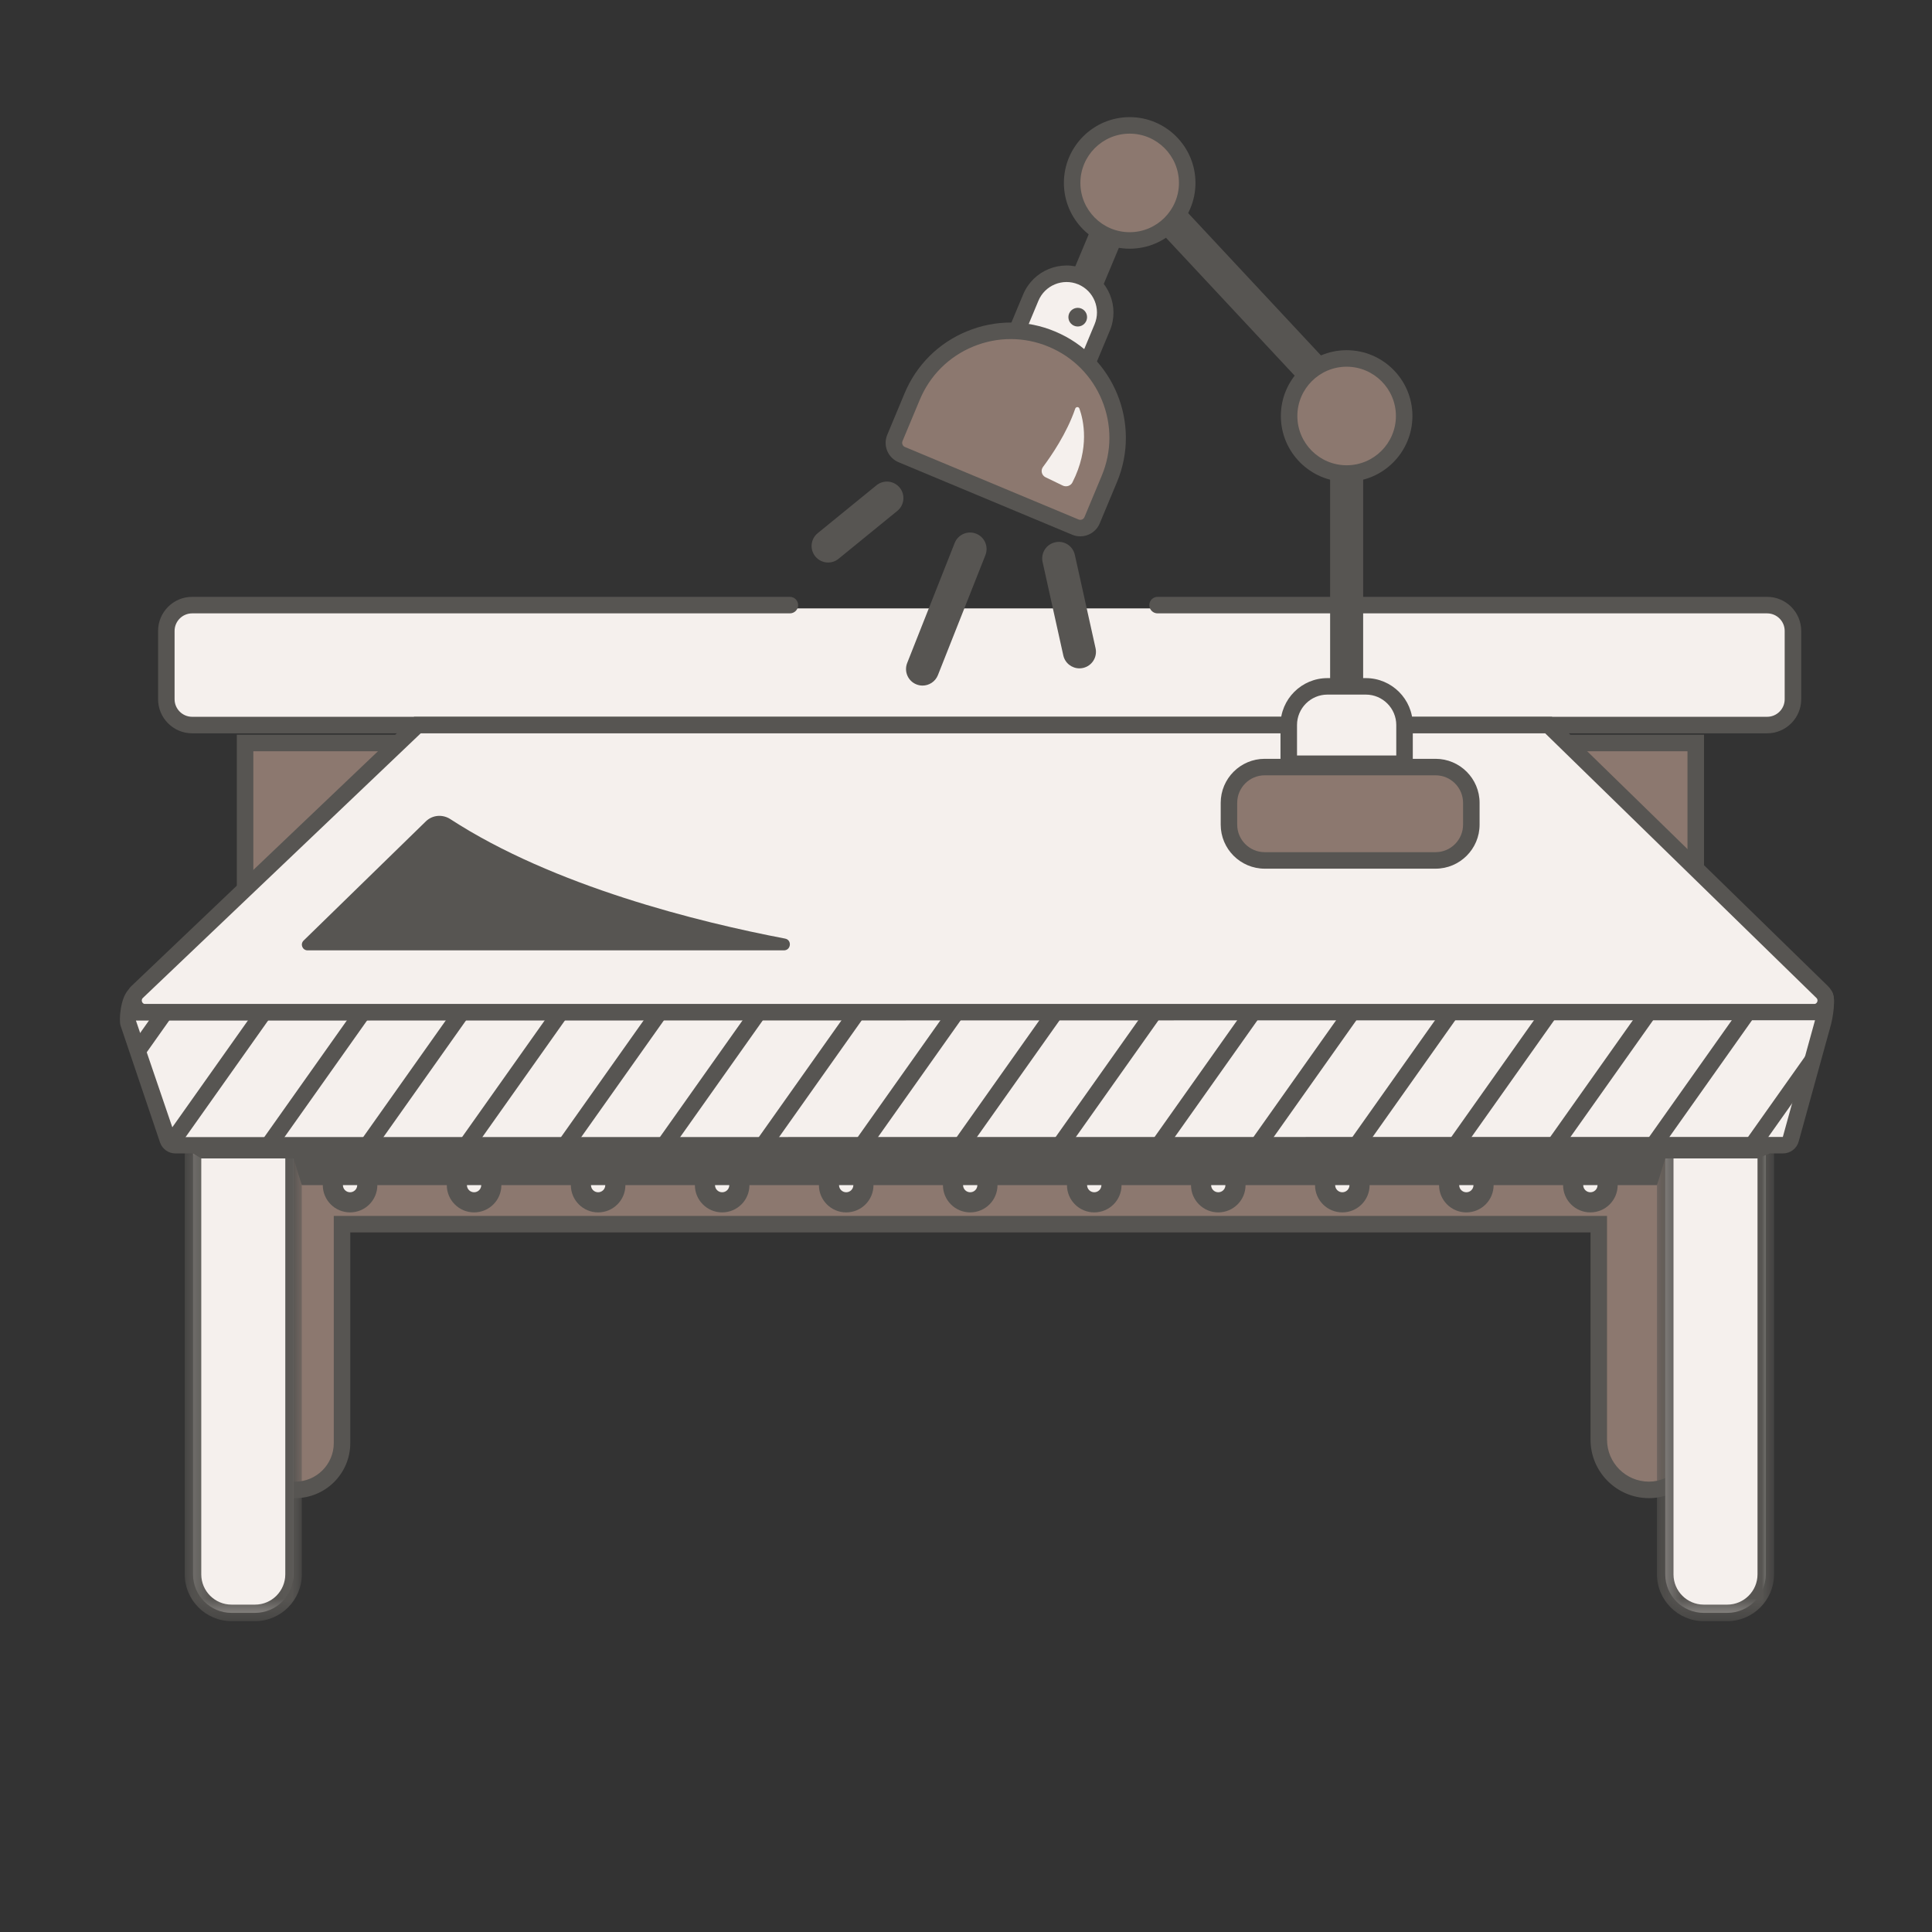
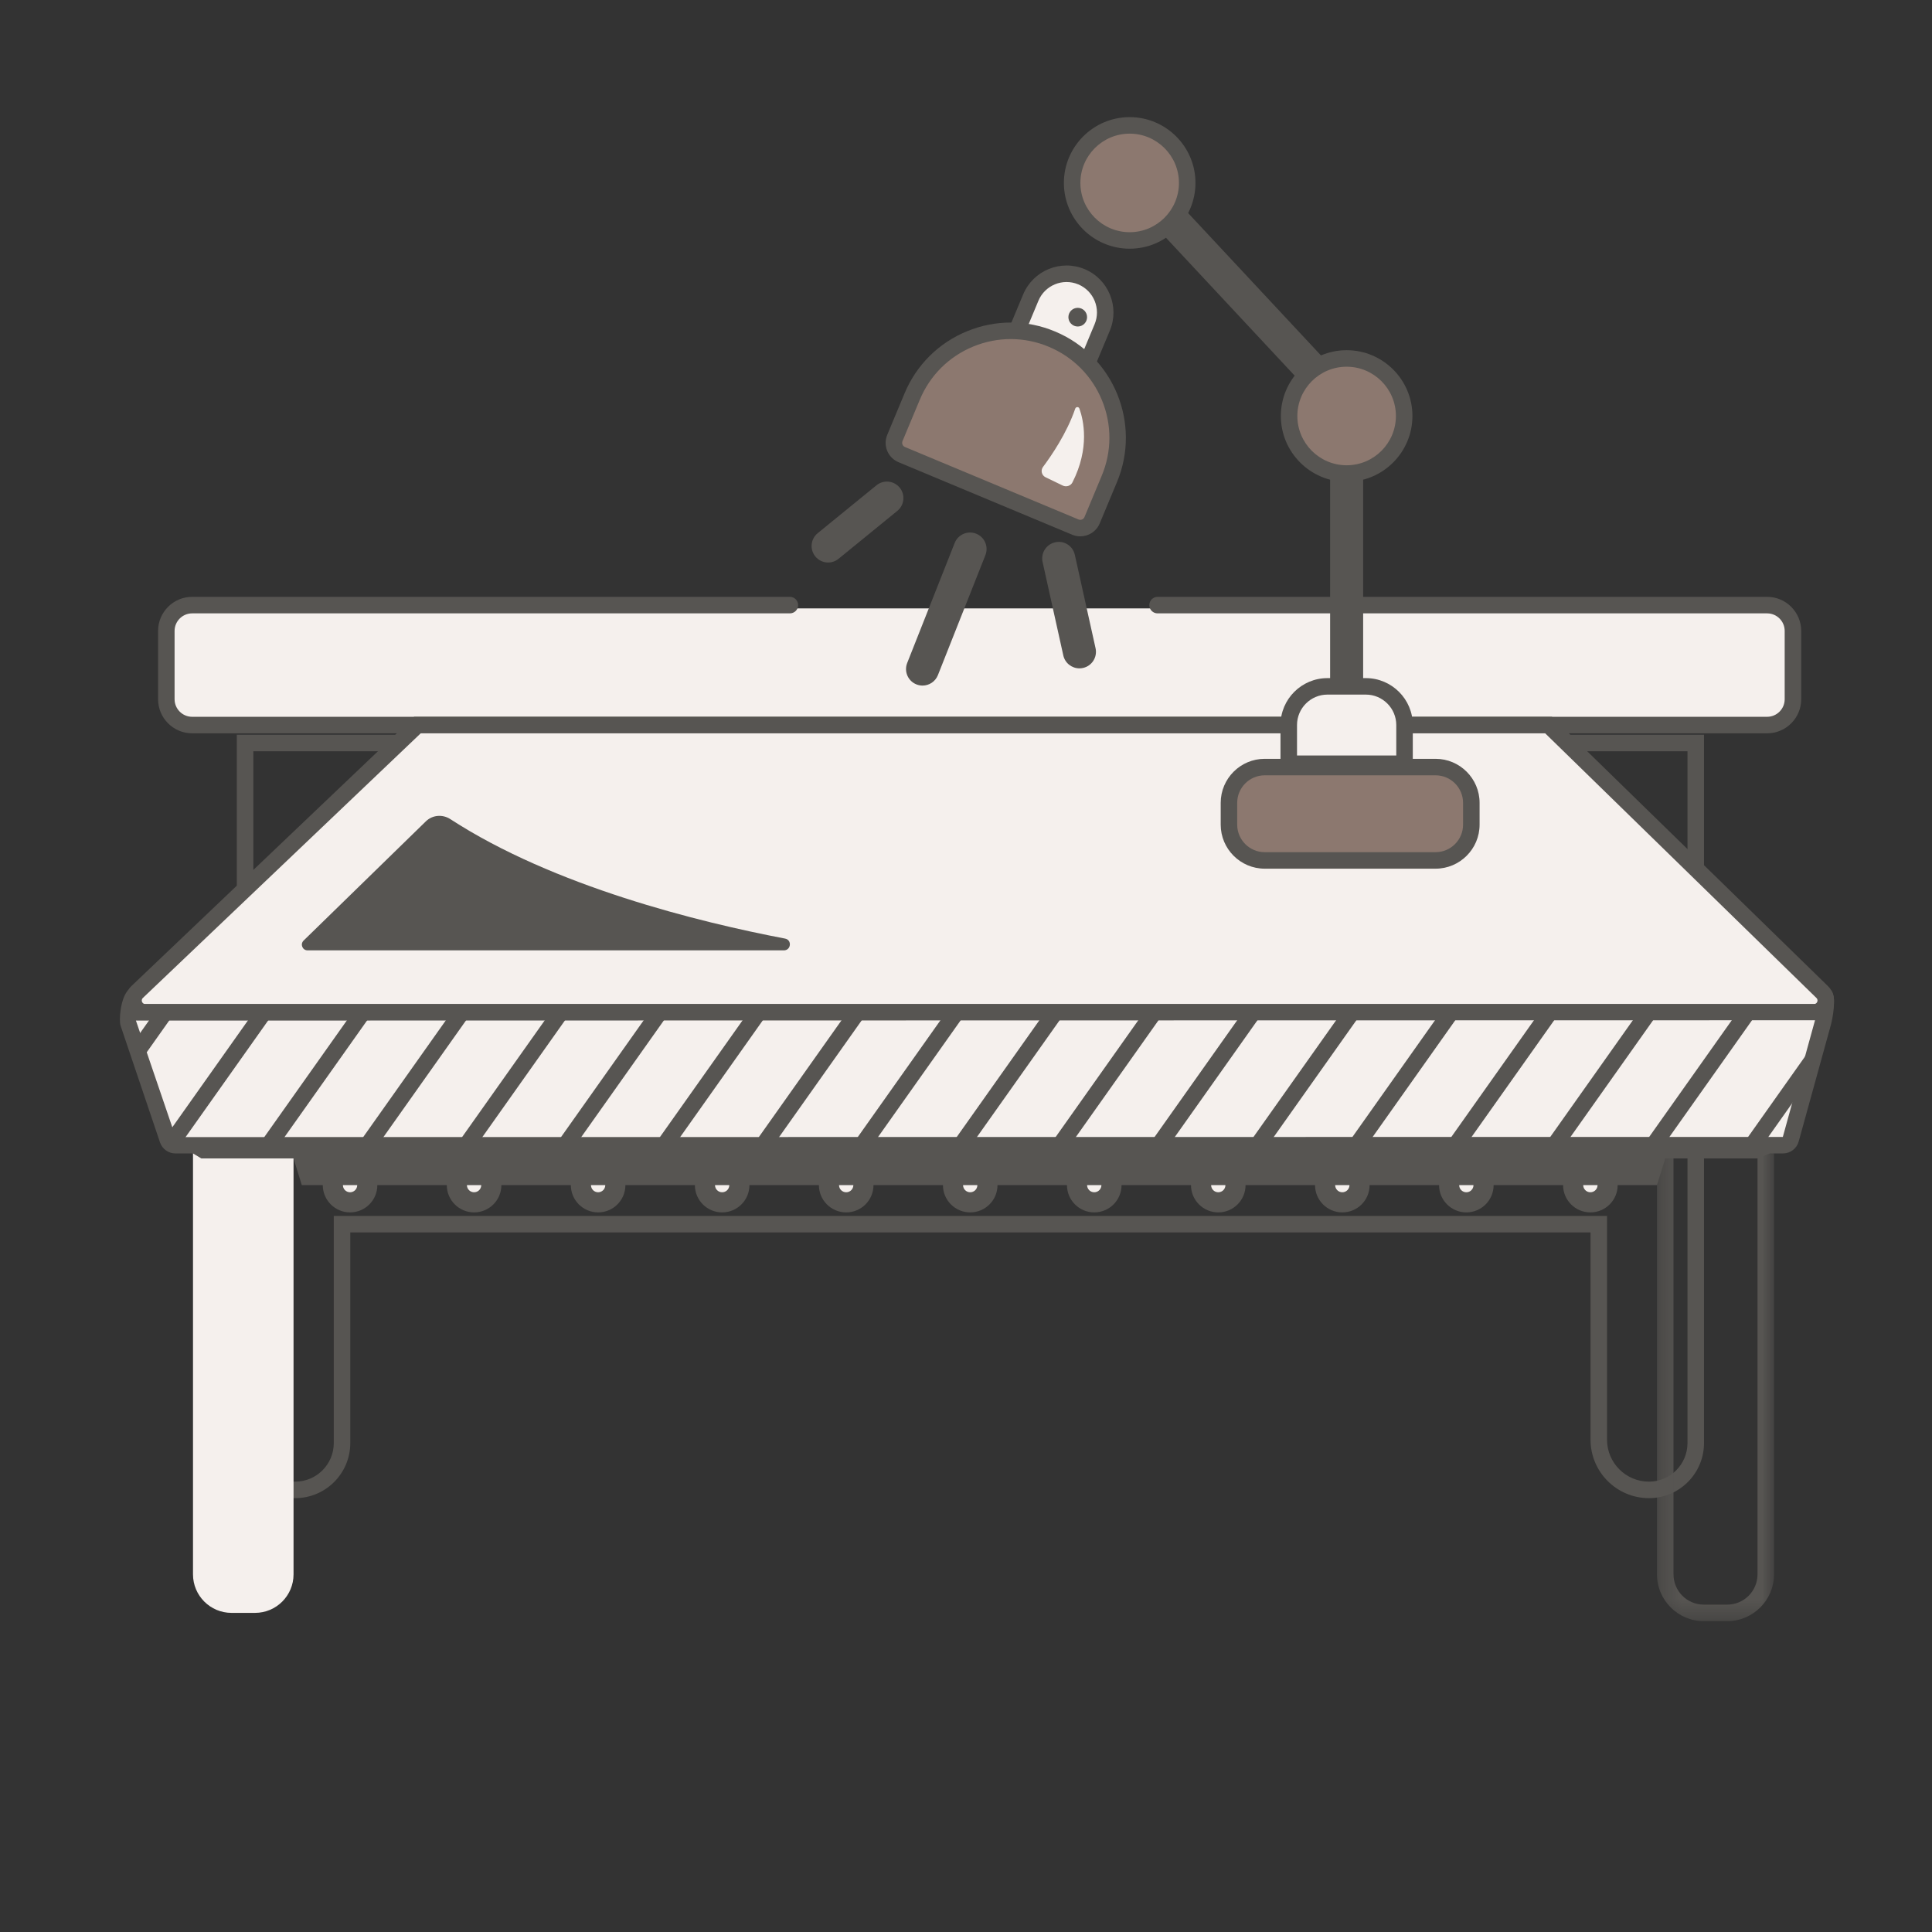
<svg xmlns="http://www.w3.org/2000/svg" xmlns:xlink="http://www.w3.org/1999/xlink" width="96px" height="96px" viewBox="0 0 96 96" version="1.1">
  <rect x="0" y="0" width="96" height="96" fill="#333333" stroke="none" />
  <title>Icon / Illustration / Drawing Desk</title>
  <desc>Created with Sketch.</desc>
  <defs>
    <polygon id="path-1" points="0.154 0.555 5.971 0.555 5.971 24.615 0.154 24.615" />
    <polygon id="path-3" points="0.283 0.555 6.1 0.555 6.1 24.615 0.283 24.615" />
    <path d="M2.037,0.8 L0.967,2.311 L0.633,1.324 C0.546,1.067 0.738,0.8 1.011,0.8 L2.037,0.8 Z M3.043,0.8 L6.952,0.8 L2.555,7.011 L1.292,3.273 L3.043,0.8 Z M7.958,0.8 L11.867,0.8 L7.193,7.402 L3.283,7.402 L7.958,0.8 Z M12.873,0.8 L16.782,0.8 L12.108,7.402 L8.198,7.402 L12.873,0.8 Z M17.788,0.8 L21.697,0.8 L17.022,7.402 L13.114,7.402 L17.788,0.8 Z M22.703,0.8 L26.612,0.8 L21.938,7.402 L18.029,7.402 L22.703,0.8 Z M27.618,0.8 L31.527,0.8 L26.852,7.402 L22.943,7.402 L27.618,0.8 Z M32.532,0.8 L36.442,0.8 L31.767,7.402 L27.858,7.402 L32.532,0.8 Z M37.447,0.8 L41.357,0.8 L36.682,7.402 L32.773,7.402 L37.447,0.8 Z M42.363,0.8 L46.272,0.8 L41.598,7.402 L37.688,7.402 L42.363,0.8 Z M47.278,0.8 L51.187,0.8 L46.513,7.402 L42.603,7.402 L47.278,0.8 Z M52.192,0.8 L56.102,0.8 L51.428,7.402 L47.518,7.402 L52.192,0.8 Z M57.108,0.8 L61.017,0.8 L56.342,7.402 L52.434,7.402 L57.108,0.8 Z M62.023,0.8 L65.931,0.8 L61.258,7.402 L57.349,7.402 L62.023,0.8 Z M66.937,0.8 L70.847,0.8 L66.172,7.402 L62.263,7.402 L66.937,0.8 Z M71.852,0.8 L75.761,0.8 L71.087,7.402 L67.178,7.402 L71.852,0.8 Z M76.767,0.8 L80.676,0.8 L76.002,7.402 L72.093,7.402 L76.767,0.8 Z M81.682,0.8 L84.455,0.8 C84.719,0.8 84.909,1.05 84.839,1.304 L84.587,2.219 L80.917,7.402 L77.008,7.402 L81.682,0.8 Z M83.944,4.547 L83.237,7.11 C83.189,7.282 83.033,7.402 82.853,7.402 L81.923,7.402 L83.944,4.547 Z" id="path-5" />
  </defs>
  <g id="Icon-/-Illustration-/-Drawing-Desk" stroke="none" stroke-width="1" fill="none" fill-rule="evenodd">
    <g id="Group-46" transform="translate(6, 5.066)">
      <path d="M81.808,31.124 L3.548,31.124 C2.839,31.124 2.265,30.549 2.265,29.841 L2.265,26.447 C2.265,25.739 2.839,25.164 3.548,25.164 L81.808,25.164 C82.516,25.164 83.091,25.739 83.091,26.447 L83.091,29.841 C83.091,30.549 82.516,31.124 81.808,31.124" id="Fill-1" fill="#F5F0ED" />
      <path d="M81.808,31.372 L3.548,31.372 C2.614,31.372 1.855,30.612 1.855,29.678 L1.855,26.285 C1.855,25.351 2.614,24.591 3.548,24.591 L33.248,24.591 C33.476,24.591 33.659,24.775 33.659,25.001 C33.659,25.229 33.476,25.412 33.248,25.412 L3.548,25.412 C3.067,25.412 2.675,25.803 2.675,26.285 L2.675,29.678 C2.675,30.16 3.067,30.551 3.548,30.551 L81.808,30.551 C82.289,30.551 82.68,30.16 82.68,29.678 L82.68,26.285 C82.68,25.803 82.289,25.412 81.808,25.412 L51.519,25.412 C51.292,25.412 51.109,25.229 51.109,25.001 C51.109,24.775 51.292,24.591 51.519,24.591 L81.808,24.591 C82.742,24.591 83.501,25.351 83.501,26.285 L83.501,29.678 C83.501,30.612 82.742,31.372 81.808,31.372" id="Fill-3" fill="#575552" />
-       <path d="M6.177,31.853 L6.177,51.837 L6.177,55.762 L6.177,66.473 C6.177,67.85 7.293,68.966 8.669,68.966 C9.954,68.966 10.995,67.925 10.995,66.641 L10.995,55.762 L73.443,55.762 L73.443,66.473 C73.443,67.85 74.559,68.966 75.936,68.966 C77.219,68.966 78.261,67.925 78.261,66.641 L78.261,55.762 L78.261,51.837 L78.261,31.853 L6.177,31.853 Z" id="Fill-5" fill="#8C786F" />
      <path d="M10.585,55.352 L73.853,55.352 L73.853,66.473 C73.853,67.622 74.788,68.556 75.936,68.556 C76.992,68.556 77.85,67.697 77.85,66.641 L77.85,32.264 L6.588,32.264 L6.588,66.473 C6.588,67.622 7.522,68.556 8.669,68.556 C9.725,68.556 10.585,67.697 10.585,66.641 L10.585,55.352 Z M75.936,69.376 C74.335,69.376 73.033,68.074 73.033,66.473 L73.033,56.173 L11.405,56.173 L11.405,66.641 C11.405,68.149 10.178,69.376 8.669,69.376 C7.069,69.376 5.767,68.074 5.767,66.473 L5.767,31.443 L78.671,31.443 L78.671,66.641 C78.671,68.149 77.444,69.376 75.936,69.376 Z" id="Fill-7" fill="#575552" />
      <path d="M70.945,30.962 L14.742,30.962 L0.817,44.223 C0.433,44.589 0.692,45.235 1.222,45.235 L84.133,45.235 C84.66,45.235 84.92,44.595 84.543,44.228 L70.945,30.962 Z" id="Fill-9" fill="#F5F0ED" />
      <path d="M14.906,31.372 L1.101,44.52 C1.025,44.592 1.042,44.672 1.058,44.714 C1.075,44.755 1.118,44.825 1.222,44.825 L84.133,44.825 C84.237,44.825 84.28,44.756 84.297,44.715 C84.314,44.673 84.331,44.594 84.256,44.521 L70.779,31.372 L14.906,31.372 Z M84.133,45.645 L1.222,45.645 C0.812,45.645 0.449,45.399 0.297,45.019 C0.145,44.638 0.238,44.209 0.535,43.926 L14.578,30.551 L71.113,30.551 L71.232,30.668 L84.831,43.934 C85.122,44.219 85.211,44.647 85.057,45.024 C84.904,45.402 84.54,45.645 84.133,45.645 Z" id="Fill-11" fill="#575552" />
      <path d="M82.597,51.837 L2.716,51.837 C2.545,51.837 2.394,51.729 2.339,51.566 L0.377,45.76 C0.29,45.503 0.482,45.235 0.754,45.235 L84.199,45.235 C84.462,45.235 84.653,45.485 84.583,45.739 L82.981,51.546 C82.933,51.717 82.776,51.837 82.597,51.837" id="Fill-13" fill="#575552" />
      <path d="M6.671,75.077 L5.504,75.077 C4.448,75.077 3.59,74.219 3.59,73.163 L3.59,51.837 L8.586,51.837 L8.586,73.163 C8.586,74.219 7.729,75.077 6.671,75.077" id="Fill-15" fill="#F5F0ED" />
      <g id="Group-19" transform="translate(3.026, 50.872)">
        <mask id="mask-2" fill="white">
          <use xlink:href="#path-1" />
        </mask>
        <g id="Clip-18" />
-         <path d="M0.975,1.375 L0.975,22.29 C0.975,23.12 1.649,23.795 2.48,23.795 L3.646,23.795 C4.476,23.795 5.15,23.12 5.15,22.29 L5.15,1.375 L0.975,1.375 Z M3.646,24.616 L2.48,24.616 C1.197,24.616 0.154,23.573 0.154,22.29 L0.154,0.555 L5.971,0.555 L5.971,22.29 C5.971,23.573 4.928,24.616 3.646,24.616 Z" id="Fill-17" fill="#575552" mask="url(#mask-2)" />
      </g>
-       <path d="M79.826,75.077 L78.658,75.077 C77.601,75.077 76.744,74.219 76.744,73.163 L76.744,51.837 L81.74,51.837 L81.74,73.163 C81.74,74.219 80.883,75.077 79.826,75.077" id="Fill-20" fill="#F5F0ED" />
      <g id="Group-24" transform="translate(76.051, 50.872)">
        <mask id="mask-4" fill="white">
          <use xlink:href="#path-3" />
        </mask>
        <g id="Clip-23" />
        <path d="M1.104,1.375 L1.104,22.29 C1.104,23.12 1.778,23.795 2.608,23.795 L3.775,23.795 C4.605,23.795 5.279,23.12 5.279,22.29 L5.279,1.375 L1.104,1.375 Z M3.775,24.616 L2.608,24.616 C1.326,24.616 0.283,23.573 0.283,22.29 L0.283,0.555 L6.1,0.555 L6.1,22.29 C6.1,23.573 5.056,24.616 3.775,24.616 Z" id="Fill-22" fill="#575552" mask="url(#mask-4)" />
      </g>
-       <polygon id="Fill-25" fill="#575552" points="48.321 10.293 46.806 9.659 48.778 4.951 50.292 5.586" />
      <polygon id="Fill-27" fill="#575552" points="60.093 31.723 61.734 31.723 61.734 15.974 60.093 15.974" />
      <polygon id="Fill-29" fill="#575552" points="59.819 15.195 49.917 4.583 51.117 3.463 61.019 14.076" />
      <path d="M35.149,22.885 C34.911,22.885 34.675,22.782 34.513,22.583 C34.226,22.231 34.279,21.715 34.63,21.428 L37.551,19.048 C37.903,18.762 38.419,18.815 38.706,19.165 C38.992,19.516 38.939,20.033 38.587,20.32 L35.667,22.7 C35.515,22.824 35.332,22.885 35.149,22.885" id="Fill-30" fill="#575552" />
      <path d="M39.841,29 C39.74,29 39.638,28.981 39.539,28.942 C39.117,28.776 38.911,28.299 39.078,27.877 L41.438,21.913 C41.606,21.491 42.084,21.287 42.503,21.452 C42.925,21.618 43.131,22.095 42.965,22.517 L40.604,28.482 C40.476,28.803 40.167,29 39.841,29" id="Fill-31" fill="#575552" />
      <path d="M47.636,28.144 C47.259,28.144 46.92,27.884 46.835,27.501 L45.806,22.86 C45.708,22.417 45.987,21.979 46.429,21.881 C46.875,21.777 47.31,22.061 47.408,22.504 L48.438,27.145 C48.536,27.588 48.257,28.026 47.815,28.124 C47.755,28.138 47.694,28.144 47.636,28.144" id="Fill-32" fill="#575552" />
      <path d="M15.16,35.747 L9.086,41.67 C8.903,41.849 9.029,42.157 9.283,42.157 L32.949,42.157 C33.308,42.157 33.363,41.639 33.01,41.572 C28.727,40.753 21.515,38.977 16.377,35.636 C15.991,35.385 15.489,35.426 15.16,35.747" id="Fill-33" fill="#575552" />
      <path d="M52.991,4.023 C52.991,5.602 51.711,6.882 50.132,6.882 C48.553,6.882 47.273,5.602 47.273,4.023 C47.273,2.445 48.553,1.165 50.132,1.165 C51.711,1.165 52.991,2.445 52.991,4.023" id="Fill-34" fill="#8C786F" />
      <path d="M50.133,1.575 C48.782,1.575 47.684,2.673 47.684,4.023 C47.684,5.373 48.782,6.472 50.133,6.472 C51.483,6.472 52.581,5.373 52.581,4.023 C52.581,2.673 51.483,1.575 50.133,1.575 M50.133,7.292 C48.33,7.292 46.864,5.826 46.864,4.023 C46.864,2.221 48.33,0.754 50.133,0.754 C51.935,0.754 53.402,2.221 53.402,4.023 C53.402,5.826 51.935,7.292 50.133,7.292" id="Fill-35" fill="#575552" />
      <path d="M63.772,15.605 C63.772,17.183 62.492,18.463 60.913,18.463 C59.335,18.463 58.054,17.183 58.054,15.605 C58.054,14.026 59.335,12.746 60.913,12.746 C62.492,12.746 63.772,14.026 63.772,15.605" id="Fill-36" fill="#8C786F" />
      <path d="M60.914,13.156 C59.563,13.156 58.465,14.255 58.465,15.604 C58.465,16.955 59.563,18.053 60.914,18.053 C62.264,18.053 63.362,16.955 63.362,15.604 C63.362,14.255 62.264,13.156 60.914,13.156 M60.914,18.874 C59.111,18.874 57.645,17.407 57.645,15.604 C57.645,13.802 59.111,12.335 60.914,12.335 C62.717,12.335 64.183,13.802 64.183,15.604 C64.183,17.407 62.717,18.874 60.914,18.874" id="Fill-37" fill="#575552" />
      <path d="M65.331,37.688 L56.843,37.688 C55.866,37.688 55.065,36.888 55.065,35.91 L55.065,34.827 C55.065,33.849 55.866,33.049 56.843,33.049 L65.331,33.049 C66.309,33.049 67.109,33.849 67.109,34.827 L67.109,35.91 C67.109,36.888 66.309,37.688 65.331,37.688" id="Fill-38" fill="#8C786F" />
      <path d="M56.843,33.459 C56.089,33.459 55.476,34.073 55.476,34.827 L55.476,35.91 C55.476,36.664 56.089,37.278 56.843,37.278 L65.332,37.278 C66.086,37.278 66.699,36.664 66.699,35.91 L66.699,34.827 C66.699,34.073 66.086,33.459 65.332,33.459 L56.843,33.459 Z M65.332,38.098 L56.843,38.098 C55.637,38.098 54.656,37.117 54.656,35.91 L54.656,34.827 C54.656,33.62 55.637,32.639 56.843,32.639 L65.332,32.639 C66.538,32.639 67.52,33.62 67.52,34.827 L67.52,35.91 C67.52,37.117 66.538,38.098 65.332,38.098 Z" id="Fill-39" fill="#575552" />
      <path d="M48.028,12.976 L44.479,11.494 L45.22,9.719 C45.628,8.739 46.755,8.276 47.736,8.686 C48.715,9.095 49.178,10.222 48.769,11.201 L48.028,12.976 Z" id="Fill-40" fill="#F5F0ED" />
      <path d="M45.016,11.274 L47.808,12.439 L48.391,11.043 C48.712,10.273 48.348,9.386 47.578,9.064 C46.808,8.743 45.921,9.107 45.598,9.878 L45.016,11.274 Z M48.248,13.513 L43.942,11.714 L44.841,9.562 C45.338,8.374 46.707,7.811 47.894,8.307 C49.08,8.803 49.643,10.172 49.149,11.359 L48.248,13.513 Z" id="Fill-41" fill="#575552" />
      <path d="M63.79,32.885 L58.036,32.885 L58.036,30.961 C58.036,29.9 58.898,29.039 59.959,29.039 L61.866,29.039 C62.929,29.039 63.79,29.9 63.79,30.961 L63.79,32.885 Z" id="Fill-42" fill="#F5F0ED" />
      <path d="M58.448,32.474 L63.38,32.474 L63.38,30.961 C63.38,30.128 62.702,29.448 61.867,29.448 L59.961,29.448 C59.126,29.448 58.448,30.128 58.448,30.961 L58.448,32.474 Z M64.201,33.295 L57.627,33.295 L57.627,30.961 C57.627,29.675 58.673,28.629 59.961,28.629 L61.867,28.629 C63.154,28.629 64.201,29.675 64.201,30.961 L64.201,33.295 Z" id="Fill-43" fill="#575552" />
      <path d="M47.435,21.126 L38.807,17.524 C38.484,17.389 38.331,17.018 38.466,16.694 L39.324,14.639 C40.454,11.933 43.563,10.655 46.269,11.784 L46.269,11.785 C48.975,12.914 50.253,16.024 49.123,18.73 L48.265,20.784 C48.13,21.109 47.759,21.261 47.435,21.126" id="Fill-44" fill="#8C786F" />
      <path d="M47.593,20.747 C47.712,20.796 47.84,20.74 47.887,20.627 L48.745,18.571 C49.25,17.363 49.252,16.032 48.756,14.822 C48.259,13.612 47.319,12.668 46.112,12.164 C44.905,11.659 43.573,11.656 42.362,12.152 C41.151,12.65 40.207,13.589 39.704,14.797 L38.845,16.852 C38.823,16.907 38.822,16.968 38.845,17.023 C38.867,17.079 38.911,17.122 38.966,17.145 L47.593,20.747 Z M47.679,21.585 C47.544,21.585 47.408,21.559 47.277,21.504 L38.651,17.902 C38.392,17.795 38.192,17.593 38.085,17.335 C37.979,17.077 37.98,16.793 38.089,16.535 L38.947,14.48 C39.535,13.071 40.636,11.975 42.05,11.394 C43.463,10.813 45.018,10.816 46.427,11.406 C49.339,12.621 50.718,15.978 49.502,18.888 L48.644,20.943 C48.476,21.344 48.087,21.585 47.679,21.585 Z" id="Fill-45" fill="#575552" />
    </g>
    <g id="Group-49" transform="translate(5.744, 49.374)">
      <mask id="mask-6" fill="white">
        <use xlink:href="#path-5" />
      </mask>
      <use id="Combined-Shape" fill="#F5F0ED" xlink:href="#path-5" />
    </g>
    <path d="M18.25,58.887 C18.25,59.36 17.867,59.743 17.395,59.743 C16.922,59.743 16.539,59.36 16.539,58.887 C16.539,58.415 16.922,58.032 17.395,58.032 C17.867,58.032 18.25,58.415 18.25,58.887 Z M24.413,58.887 C24.413,59.36 24.03,59.743 23.557,59.743 C23.085,59.743 22.701,59.36 22.701,58.887 C22.701,58.415 23.085,58.032 23.557,58.032 C24.03,58.032 24.413,58.415 24.413,58.887 Z M30.576,58.887 C30.576,59.36 30.193,59.743 29.721,59.743 C29.248,59.743 28.865,59.36 28.865,58.887 C28.865,58.415 29.248,58.032 29.721,58.032 C30.193,58.032 30.576,58.415 30.576,58.887 Z M36.739,58.887 C36.739,59.36 36.356,59.743 35.883,59.743 C35.412,59.743 35.028,59.36 35.028,58.887 C35.028,58.415 35.412,58.032 35.883,58.032 C36.356,58.032 36.739,58.415 36.739,58.887 Z M42.903,58.887 C42.903,59.36 42.519,59.743 42.047,59.743 C41.574,59.743 41.191,59.36 41.191,58.887 C41.191,58.415 41.574,58.032 42.047,58.032 C42.519,58.032 42.903,58.415 42.903,58.887 Z M55.229,58.887 C55.229,59.36 54.846,59.743 54.373,59.743 C53.9,59.743 53.517,59.36 53.517,58.887 C53.517,58.415 53.9,58.032 54.373,58.032 C54.846,58.032 55.229,58.415 55.229,58.887 Z M67.555,58.887 C67.555,59.36 67.172,59.743 66.699,59.743 C66.226,59.743 65.843,59.36 65.843,58.887 C65.843,58.415 66.226,58.032 66.699,58.032 C67.172,58.032 67.555,58.415 67.555,58.887 Z M73.717,58.887 C73.717,59.36 73.334,59.743 72.862,59.743 C72.389,59.743 72.006,59.36 72.006,58.887 C72.006,58.415 72.389,58.032 72.862,58.032 C73.334,58.032 73.717,58.415 73.717,58.887 Z M61.391,58.887 C61.391,59.36 61.008,59.743 60.536,59.743 C60.063,59.743 59.68,59.36 59.68,58.887 C59.68,58.415 60.063,58.032 60.536,58.032 C61.008,58.032 61.391,58.415 61.391,58.887 Z M49.065,58.887 C49.065,59.36 48.682,59.743 48.209,59.743 C47.737,59.743 47.354,59.36 47.354,58.887 C47.354,58.415 47.737,58.032 48.209,58.032 C48.682,58.032 49.065,58.415 49.065,58.887 Z M79.881,58.887 C79.881,59.36 79.498,59.743 79.025,59.743 C78.553,59.743 78.169,59.36 78.169,58.887 C78.169,58.415 78.553,58.032 79.025,58.032 C79.498,58.032 79.881,58.415 79.881,58.887 Z M53.635,20.302 C53.839,20.871 54.159,22.257 53.289,23.97 C53.202,24.143 52.983,24.212 52.809,24.128 L51.955,23.716 C51.76,23.622 51.697,23.375 51.827,23.201 C52.23,22.662 53.01,21.531 53.427,20.307 C53.462,20.206 53.599,20.2 53.635,20.302 Z" id="Combined-Shape" fill="#F5F0ED" />
    <path d="M17.75,58.887 L17.039,58.887 C17.039,59.084 17.198,59.243 17.395,59.243 C17.591,59.243 17.75,59.084 17.75,58.887 Z M16.039,58.887 L14.996,58.887 L14.586,57.561 L10,57.561 L9.59,57.313 L8.716,57.313 C8.369,57.313 8.061,57.093 7.95,56.764 L5.989,50.958 C5.906,50.712 5.975,49.612 6.372,49.194 C6.55,49.006 6.495,49.891 6.754,49.891 L90.2,49.891 C90.454,49.891 90.83,49 91.008,49.233 C91.269,49.578 91.046,50.668 90.979,50.914 L89.376,56.72 C89.28,57.07 88.96,57.313 88.598,57.313 L87.946,57.313 L87.33,57.561 L82.744,57.561 L82.335,58.887 L80.381,58.887 C80.381,59.636 79.774,60.243 79.025,60.243 C78.276,60.243 77.669,59.636 77.669,58.887 L74.217,58.887 C74.217,59.636 73.61,60.243 72.862,60.243 C72.113,60.243 71.506,59.636 71.506,58.887 L68.055,58.887 C68.055,59.636 67.448,60.243 66.699,60.243 C65.95,60.243 65.343,59.636 65.343,58.887 L61.891,58.887 C61.891,59.636 61.284,60.243 60.536,60.243 C59.787,60.243 59.18,59.636 59.18,58.887 L55.729,58.887 C55.729,59.636 55.122,60.243 54.373,60.243 C53.624,60.243 53.017,59.636 53.017,58.887 L49.565,58.887 C49.565,59.636 48.958,60.243 48.209,60.243 C47.461,60.243 46.854,59.636 46.854,58.887 L43.403,58.887 C43.403,59.636 42.796,60.243 42.047,60.243 C41.298,60.243 40.691,59.636 40.691,58.887 L37.239,58.887 C37.239,59.636 36.632,60.243 35.883,60.243 C35.135,60.243 34.528,59.636 34.528,58.887 L31.076,58.887 C31.076,59.636 30.469,60.243 29.721,60.243 C28.972,60.243 28.365,59.636 28.365,58.887 L24.913,58.887 C24.913,59.636 24.306,60.243 23.557,60.243 C22.809,60.243 22.201,59.636 22.201,58.887 L18.75,58.887 C18.75,59.636 18.143,60.243 17.395,60.243 C16.646,60.243 16.039,59.636 16.039,58.887 Z M23.913,58.887 L23.201,58.887 C23.201,59.084 23.361,59.243 23.557,59.243 C23.754,59.243 23.913,59.084 23.913,58.887 Z M30.076,58.887 L29.365,58.887 C29.365,59.084 29.524,59.243 29.721,59.243 C29.917,59.243 30.076,59.084 30.076,58.887 Z M36.239,58.887 L35.528,58.887 C35.528,59.084 35.687,59.243 35.883,59.243 C36.08,59.243 36.239,59.084 36.239,58.887 Z M42.403,58.887 L41.691,58.887 C41.691,59.084 41.85,59.243 42.047,59.243 C42.243,59.243 42.403,59.084 42.403,58.887 Z M54.729,58.887 L54.017,58.887 C54.017,59.084 54.176,59.243 54.373,59.243 C54.569,59.243 54.729,59.084 54.729,58.887 Z M67.055,58.887 L66.343,58.887 C66.343,59.084 66.503,59.243 66.699,59.243 C66.896,59.243 67.055,59.084 67.055,58.887 Z M73.217,58.887 L72.506,58.887 C72.506,59.084 72.665,59.243 72.862,59.243 C73.058,59.243 73.217,59.084 73.217,58.887 Z M60.891,58.887 L60.18,58.887 C60.18,59.084 60.339,59.243 60.536,59.243 C60.732,59.243 60.891,59.084 60.891,58.887 Z M48.565,58.887 L47.854,58.887 C47.854,59.084 48.013,59.243 48.209,59.243 C48.406,59.243 48.565,59.084 48.565,58.887 Z M79.381,58.887 L78.669,58.887 C78.669,59.084 78.829,59.243 79.025,59.243 C79.222,59.243 79.381,59.084 79.381,58.887 Z M54.016,15.759 C54.016,16.015 53.809,16.224 53.553,16.224 C53.296,16.224 53.088,16.015 53.088,15.759 C53.088,15.503 53.296,15.296 53.553,15.296 C53.809,15.296 54.016,15.503 54.016,15.759 Z M90.187,50.696 L6.754,50.712 L8.728,56.501 L88.588,56.493 L90.187,50.696 Z" id="Combined-Shape" fill="#575552" />
  </g>
</svg>